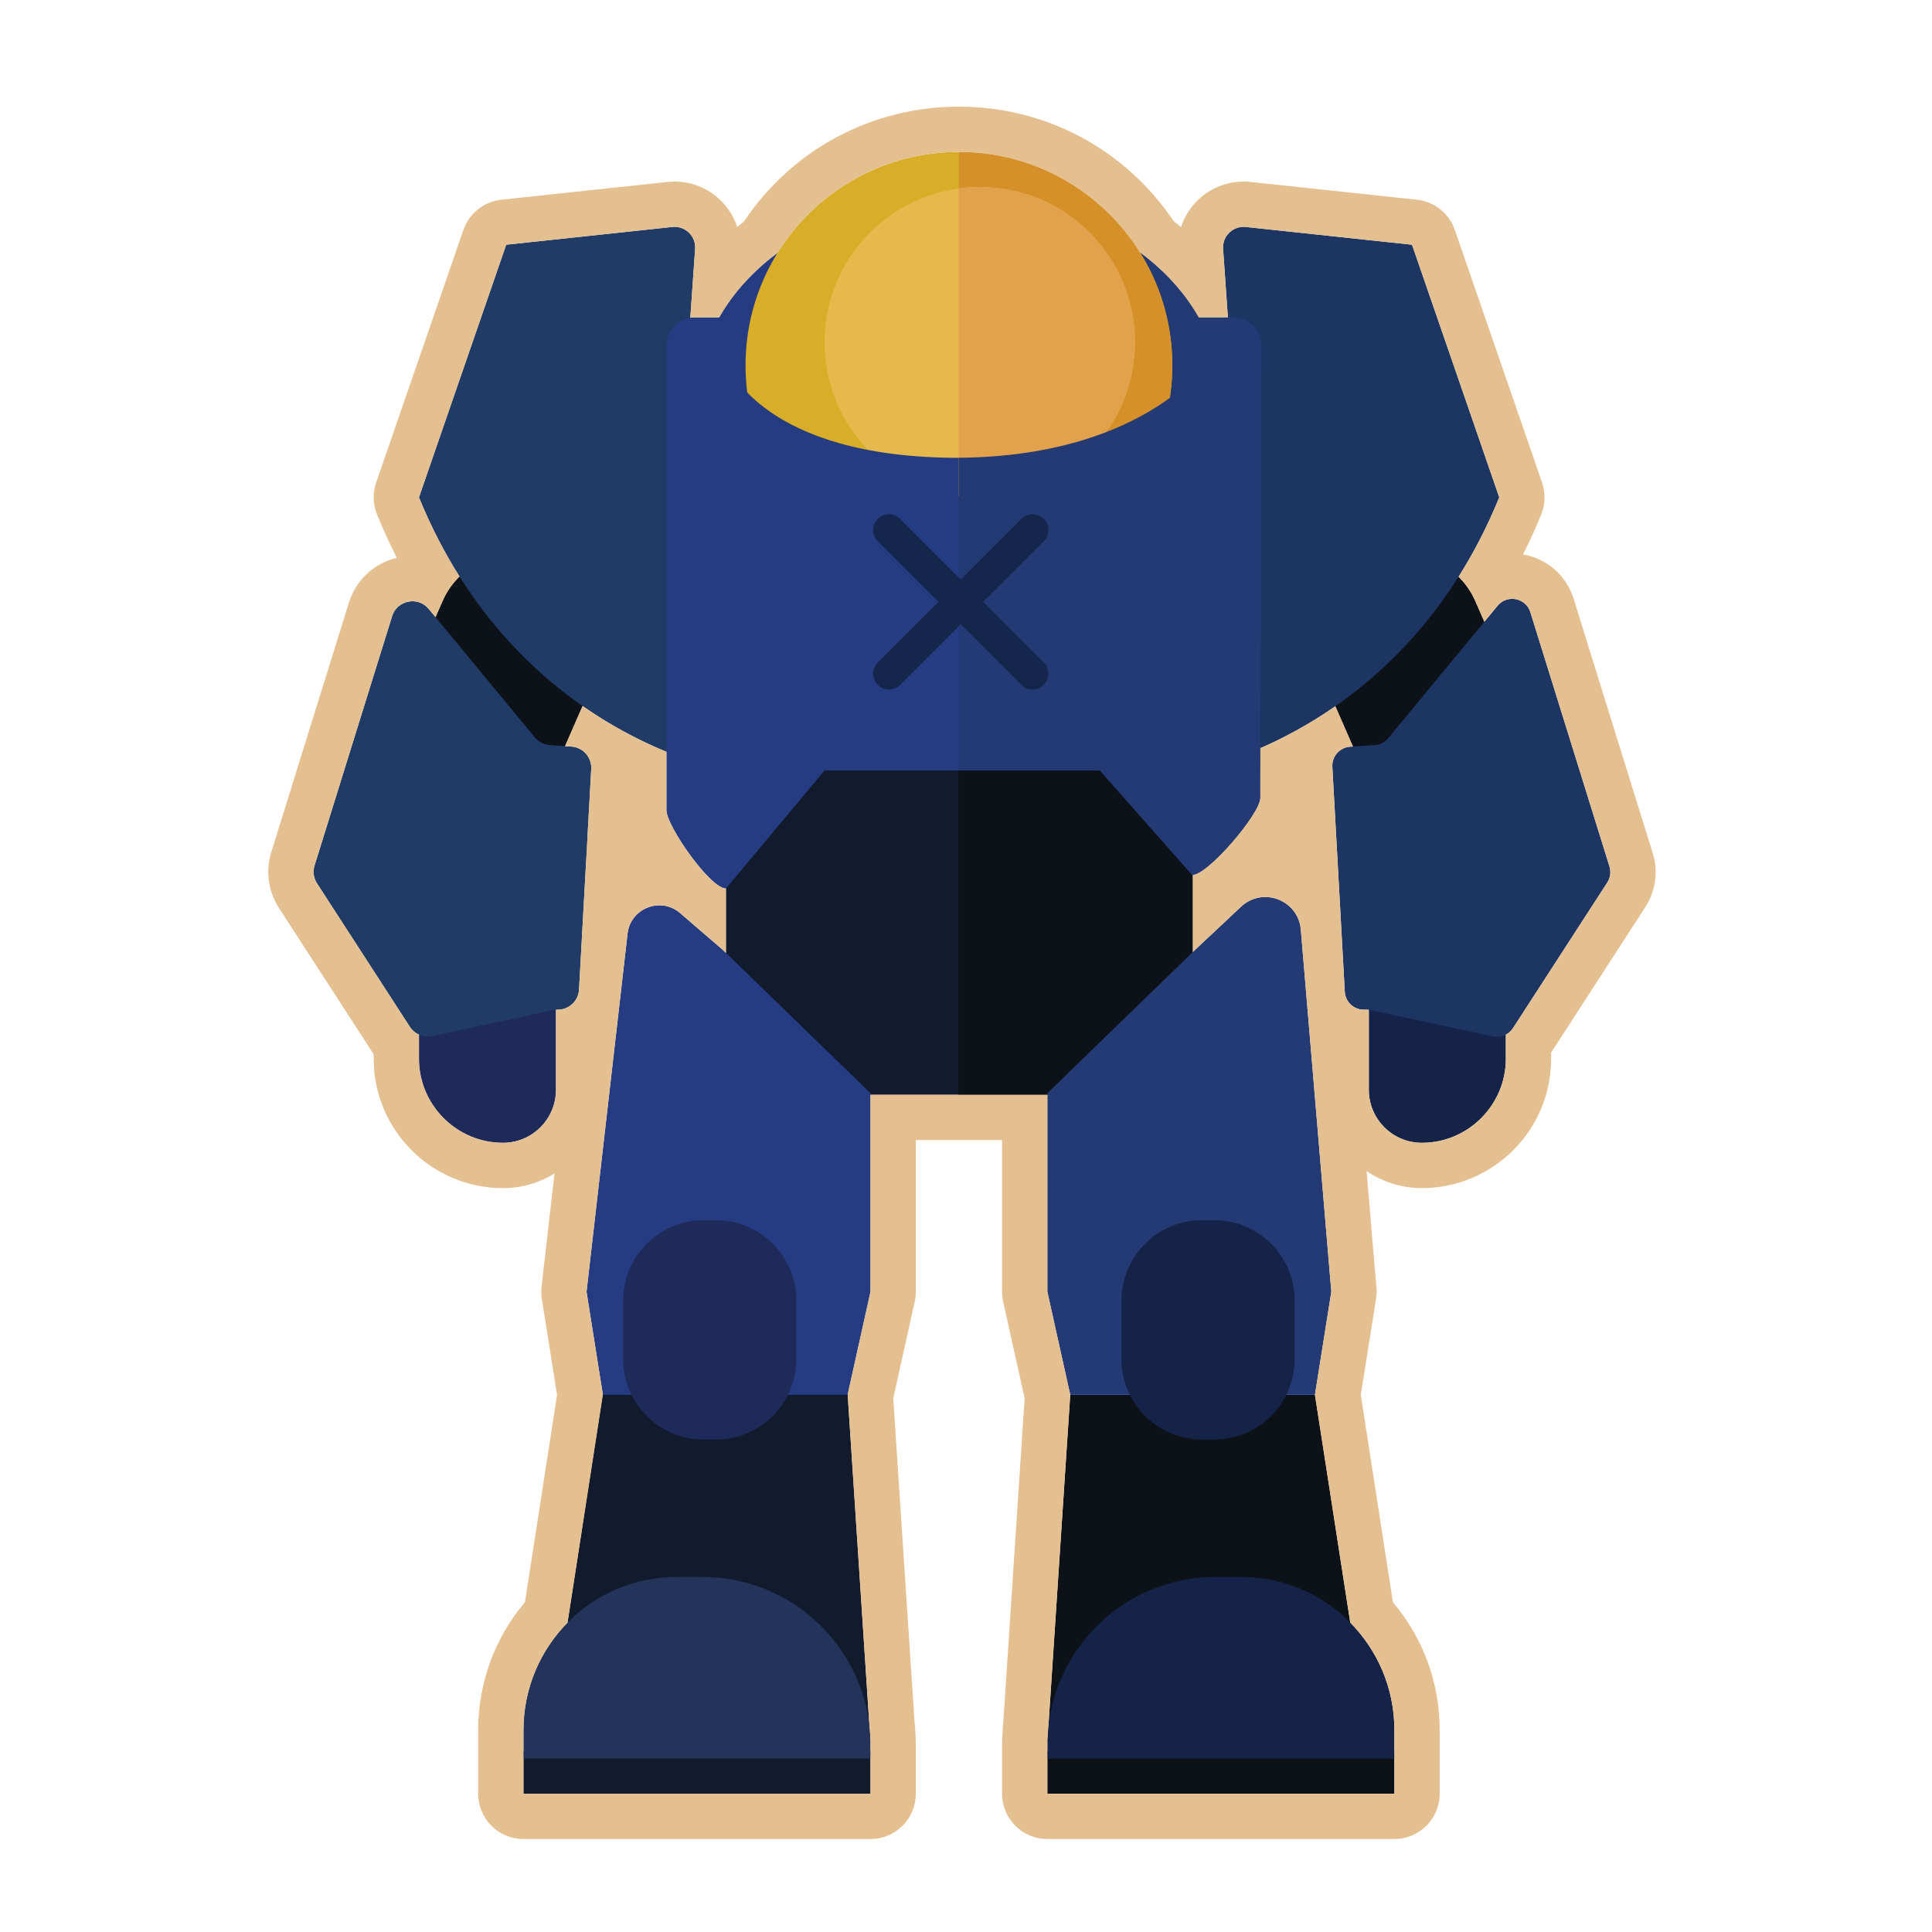
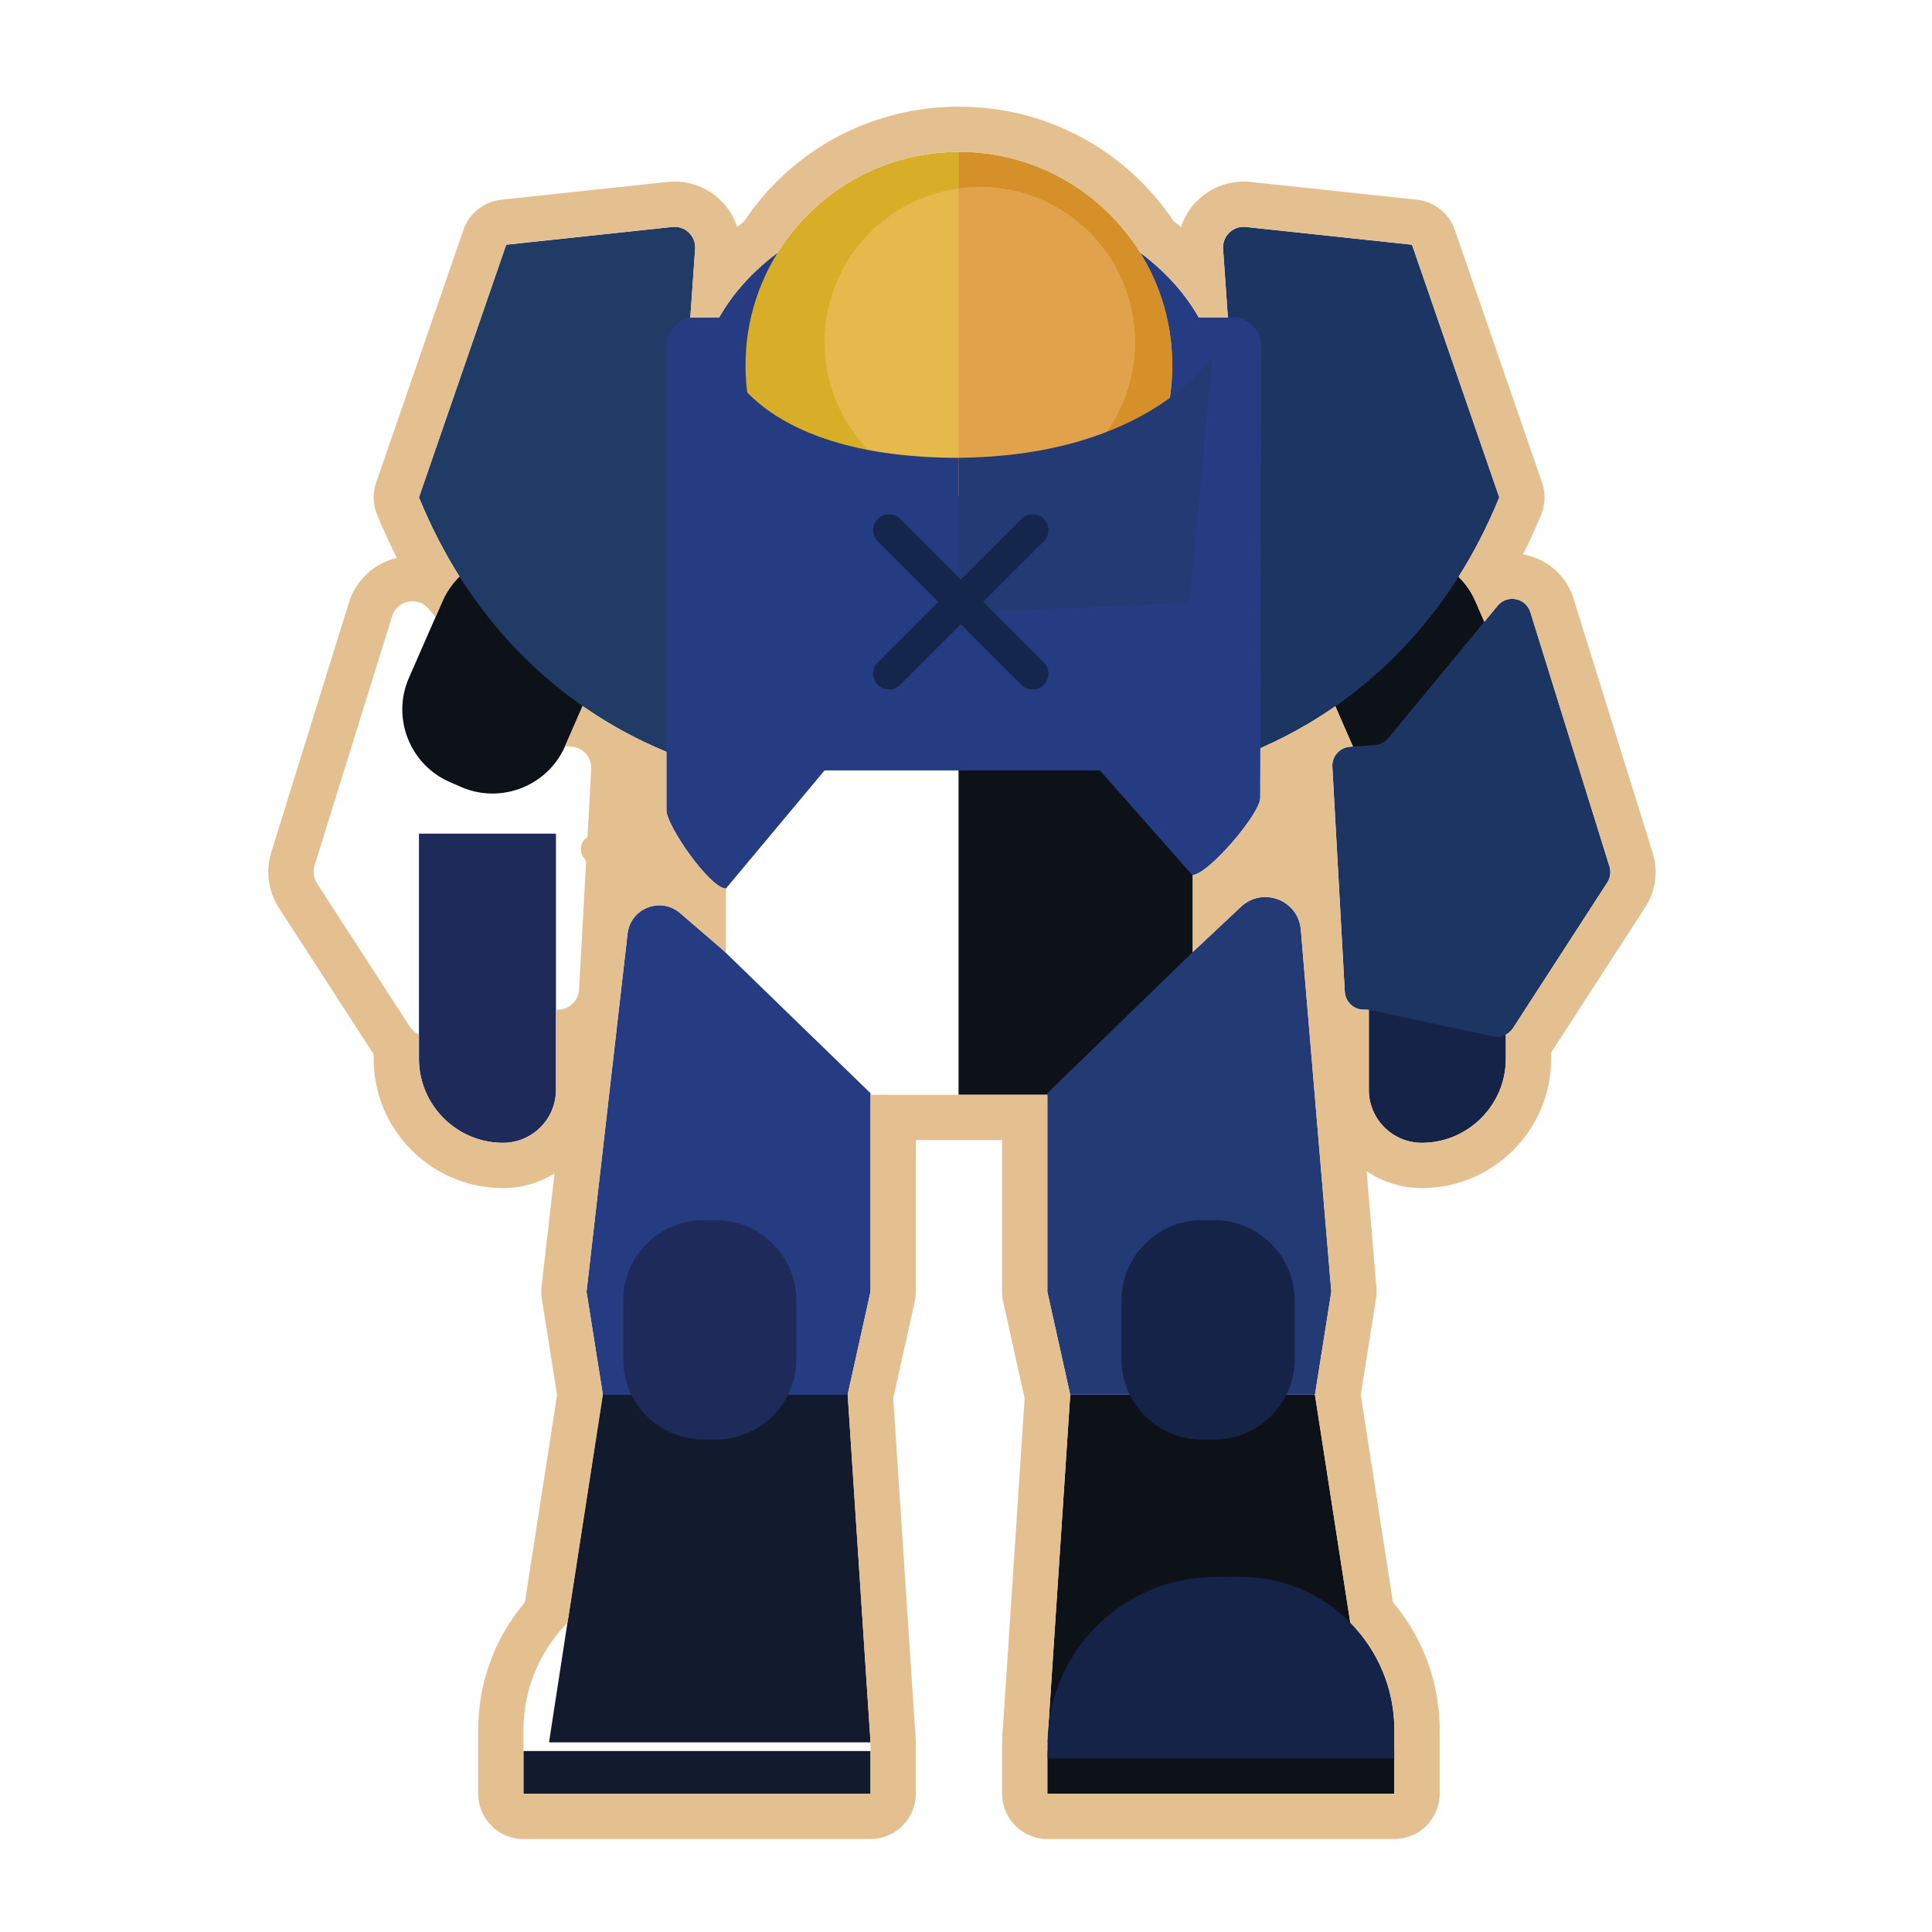
<svg xmlns="http://www.w3.org/2000/svg" version="1.0" id="Слой_1" x="0px" y="0px" viewBox="0 0 256 256" enable-background="new 0 0 256 256" xml:space="preserve">
  <g>
    <g>
      <path fill="#E4BF90" d="M79.966,114.324c-0.56,0.316-0.535-0.212-0.233,0.457c0.125,0.278,0.319,0.602,0.475,0.861    c0.328,0.544,0.727,1.081,1.194,1.511c1.037,0.955,2.502,1.426,3.828,0.78c1.342-0.653,1.75-1.972,2.01-3.333    c0.337-1.766,0.662-3.534,0.994-5.301c0.331-1.765-1.939-3.622-3.343-1.946c-1.83,2.185-2.515,4.802-1.906,7.6    c0.547,2.514,4.404,1.45,3.857-1.063c-0.284-1.305,0.011-2.674,0.877-3.708c-1.114-0.649-2.229-1.297-3.343-1.946    c-0.265,1.414-0.53,2.827-0.795,4.241c-0.062,0.329-0.546,1.741-0.384,1.999c0.36-0.044,0.72-0.087,1.08-0.131    c-0.064-0.05-0.128-0.1-0.193-0.15c-0.039-0.206-0.4-0.547-0.513-0.744c-1.173-2.037-3.175-3.963-5.623-2.581    C75.705,112.135,77.719,115.592,79.966,114.324L79.966,114.324z" />
    </g>
  </g>
  <g>
    <g>
      <path fill="#E4BF90" d="M169.366,107.905c-0.438,1.848-0.877,3.696-1.315,5.544c-0.594,2.503,3.262,3.571,3.857,1.063    c0.438-1.848,0.877-3.696,1.315-5.544C173.817,106.465,169.961,105.397,169.366,107.905L169.366,107.905z" />
    </g>
  </g>
  <g>
    <g>
      <path fill="#0D1118" d="M194.557,103.608l-1.532,0.67c-5.268,2.304-11.464-0.121-13.768-5.389l-4.459-10.196    c-2.304-5.268,0.121-11.464,5.389-13.768l1.532-0.67c5.268-2.304,11.464,0.121,13.768,5.389l4.459,10.196    C202.251,95.109,199.825,101.304,194.557,103.608z" />
    </g>
    <g>
      <path fill="#0D1118" d="M59.566,103.608l1.532,0.67c5.268,2.304,11.464-0.121,13.768-5.389l4.459-10.196    c2.304-5.268-0.121-11.464-5.389-13.768l-1.532-0.67c-5.268-2.304-11.464,0.121-13.768,5.389l-4.459,10.196    C51.872,95.109,54.297,101.304,59.566,103.608z" />
    </g>
    <g>
      <path fill="#203B66" d="M92.107,32.978l-2.342,33.57l6.422,35.536c0,0-27.83-4.71-40.674-36.179l11.56-33.479l22.021-2.353    C90.783,29.893,92.225,31.283,92.107,32.978z" />
    </g>
    <g>
      <path fill="#1C3563" d="M162.066,32.978l2.342,33.57l-6.422,35.536c0,0,27.83-4.71,40.674-36.179L187.1,32.427l-22.021-2.353    C163.39,29.893,161.948,31.283,162.066,32.978z" />
    </g>
    <g>
      <ellipse fill="#253C83" cx="127.061" cy="52.898" rx="34.709" ry="26.893" />
    </g>
    <g>
-       <path fill="#233A74" d="M127.061,25.968c19.169,0,34.709,12.041,34.709,26.893s-15.54,26.893-34.709,26.893" />
-     </g>
+       </g>
    <g>
-       <path fill="#121B2D" d="M155.325,81.206c-0.143-0.022-0.286-0.042-0.43-0.061c-0.273-0.498-0.873-0.847-1.567-0.847h-15.157    c0.001-0.016-24.21-0.016-24.209,0h-13.438c-0.721,0-1.341,0.376-1.598,0.906c-0.005,0.001-0.01,0.001-0.015,0.002    c-1.681,1.441-2.724,3.407-2.724,5.57v58.294h1.388c5.125,0,53.961,0,59.087,0h1.388V86.776    C158.049,84.613,157.006,82.647,155.325,81.206z" />
-     </g>
+       </g>
    <g>
      <path fill="#0D1118" d="M155.325,81.206c-0.143-0.022-0.286-0.042-0.43-0.061c-0.273-0.498-0.873-0.847-1.567-0.847h-15.157    c0-0.007-5.437-0.011-11.158-0.012v64.784c13.525,0,27.078,0,29.647,0h1.388V86.776C158.049,84.613,157.006,82.647,155.325,81.206    z" />
    </g>
    <g>
      <path fill="#253C83" d="M157.986,115.947l-12.243-13.862h-36.484l-13.072,15.651c-2.081,0-7.883-8.296-7.883-10.377V45.834    c0-2.081,1.703-3.784,3.784-3.784h71.259c2.081,0,3.784,1.703,3.784,3.784l-0.139,59.897    C166.991,107.812,160.067,115.947,157.986,115.947z" />
    </g>
    <g>
-       <path fill="#233A74" d="M163.346,42.05h-36.228v60.034h18.625l12.243,13.862c2.081,0,9.005-8.136,9.005-10.217l0.139-59.897    C167.13,43.753,165.427,42.05,163.346,42.05z" />
-     </g>
+       </g>
    <g>
      <circle fill="#D8AD28" cx="127.061" cy="48.406" r="28.273" />
    </g>
    <g>
      <path fill="#D69029" d="M127.061,20.133c15.615,0,28.273,12.658,28.273,28.273s-12.658,28.273-28.273,28.273" />
    </g>
    <g>
      <circle fill="#E5B94B" cx="129.82" cy="45.345" r="20.561" />
    </g>
    <g>
      <polygon fill="#0D1118" points="174.237,184.817 141.809,184.817 138.777,230.872 181.375,230.872   " />
    </g>
    <g>
      <g>
        <rect x="138.777" y="232.021" fill="#0D1118" width="45.986" height="5.658" />
      </g>
    </g>
    <g>
      <g>
        <path fill="#162349" d="M164.468,208.954h-3.406c-12.308,0-22.285,9.977-22.285,22.285v1.782h45.986v-3.772     C184.763,218.04,175.676,208.954,164.468,208.954z" />
      </g>
    </g>
    <g>
      <path fill="#253C83" d="M96.487,48.406c0,0,4.518,12.257,30.559,12.257s32.507-12.257,32.507-12.257l-4.219,28.273l-36.619,5.95    L94.476,62.179L96.487,48.406z" />
    </g>
    <g>
      <polygon fill="#121B2D" points="79.885,184.569 112.313,184.569 115.346,230.872 72.747,230.872   " />
    </g>
    <g>
      <g>
        <rect x="69.36" y="232.021" fill="#121B2D" width="45.986" height="5.658" />
      </g>
    </g>
    <g>
      <g>
-         <path fill="#233359" d="M89.655,208.954h3.406c12.308,0,22.285,9.977,22.285,22.285v1.782H69.36v-3.772     C69.36,218.04,78.446,208.954,89.655,208.954z" />
-       </g>
+         </g>
    </g>
    <path fill="#253C83" d="M95.803,125.887l-5.684-4.896c-2.573-2.217-6.578-0.651-6.965,2.724l-5.437,47.449l2.168,13.654h32.428   l3.032-13.654v-26.309L95.803,125.887z" />
    <g>
      <path fill="#1E2A5A" d="M93.197,190.742h1.699c5.842,0,10.622-4.78,10.622-10.622v-7.818c0-5.842-4.78-10.622-10.622-10.622    h-1.699c-5.842,0-10.622,4.78-10.622,10.622v7.818C82.574,185.962,87.355,190.742,93.197,190.742z" />
    </g>
    <path fill="#233A74" d="M172.365,123.181c-0.331-3.925-5.045-5.736-7.918-3.041l-6.127,5.748l-19.542,18.967v26.309l3.032,13.654   h32.428l2.168-13.654L172.365,123.181z" />
    <g>
      <path fill="#162349" d="M160.926,190.742h-1.699c-5.842,0-10.622-4.78-10.622-10.622v-7.818c0-5.842,4.78-10.622,10.622-10.622    h1.699c5.842,0,10.622,4.78,10.622,10.622v7.818C171.548,185.962,166.768,190.742,160.926,190.742z" />
    </g>
    <g>
      <g>
        <path fill="#162349" d="M188.401,151.43L188.401,151.43c-3.88,0-7.026-3.146-7.026-7.026v-33.942h18.157v29.837     C199.532,146.421,194.523,151.43,188.401,151.43z" />
      </g>
    </g>
    <g>
      <g>
        <path fill="#1E2A5A" d="M66.644,151.43L66.644,151.43c3.88,0,7.026-3.146,7.026-7.026v-33.942H55.513v29.837     C55.513,146.421,60.522,151.43,66.644,151.43z" />
      </g>
    </g>
    <g>
      <path fill="#E2A24B" d="M129.82,24.784c-0.952,0-1.888,0.07-2.806,0.196v40.731c0.918,0.125,1.853,0.196,2.806,0.196    c11.355,0,20.561-9.205,20.561-20.561C150.381,33.99,141.175,24.784,129.82,24.784z" />
    </g>
    <g>
      <path fill="#233A74" d="M127.014,60.657v20.508l30.577-1.273l3.065-32.723C160.656,47.17,152.492,60.448,127.014,60.657z" />
    </g>
    <g>
      <g>
        <path fill="#14264B" d="M136.821,91.365c-0.537,0-1.074-0.205-1.483-0.614l-19.025-19.025c-0.819-0.819-0.819-2.148,0-2.967     c0.819-0.819,2.148-0.819,2.967,0l19.025,19.025c0.819,0.819,0.819,2.148,0,2.967C137.894,91.16,137.357,91.365,136.821,91.365z" />
      </g>
      <g>
        <path fill="#14264B" d="M117.796,91.365c-0.537,0-1.074-0.205-1.483-0.614c-0.819-0.819-0.819-2.148,0-2.967l19.025-19.025     c0.819-0.819,2.148-0.819,2.967,0c0.819,0.819,0.819,2.148,0,2.967L119.279,90.75C118.87,91.16,118.333,91.365,117.796,91.365z" />
      </g>
    </g>
    <g>
      <path fill="#1C3563" d="M180.705,133.79h0.402c0.178,0,0.356,0.019,0.53,0.056l16.197,3.485c1.022,0.22,2.074-0.215,2.643-1.093    l12.498-19.302c0.406-0.627,0.513-1.402,0.291-2.116l-10.484-33.7c-0.594-1.91-3.071-2.397-4.345-0.855L183.948,97.81    c-0.44,0.532-1.079,0.861-1.767,0.908l-3.299,0.228c-1.373,0.095-2.416,1.276-2.34,2.65l1.649,29.815    C178.266,132.746,179.369,133.79,180.705,133.79z" />
    </g>
    <g>
-       <path fill="#203B66" d="M73.91,133.79h-0.085c-0.199,0-0.398,0.021-0.593,0.063l-15.962,3.435    c-1.145,0.246-2.323-0.241-2.959-1.224l-12.308-19.009c-0.455-0.702-0.574-1.57-0.325-2.369l10.276-33.033    c0.665-2.139,3.439-2.685,4.865-0.958L70.87,97.71c0.492,0.596,1.208,0.964,1.979,1.017l2.872,0.199    c1.538,0.106,2.705,1.429,2.62,2.968l-1.617,29.233C76.642,132.621,75.407,133.79,73.91,133.79z" />
-     </g>
+       </g>
  </g>
  <g>
    <path fill="#E4BF90" d="M127.061,20.133c10.11,0,18.976,5.311,23.974,13.291c3.284,2.433,5.953,5.358,7.807,8.626h3.857   l-0.633-9.072c-0.111-1.595,1.159-2.92,2.718-2.92c0.097,0,0.196,0.005,0.295,0.016l22.021,2.353l11.56,33.479   c-1.594,3.905-3.419,7.396-5.393,10.519c0.912,0.901,1.677,1.978,2.22,3.219l1.199,2.741l1.75-2.12   c0.515-0.624,1.227-0.915,1.931-0.915c1.038,0,2.06,0.633,2.414,1.771l10.484,33.7c0.222,0.713,0.116,1.489-0.291,2.116   l-12.498,19.302c-0.24,0.371-0.57,0.657-0.944,0.854v3.206c0,6.122-5.009,11.131-11.131,11.131c-3.88,0-7.026-3.146-7.026-7.026   v-10.585c-0.089-0.01-0.178-0.029-0.268-0.029h-0.402c-1.336,0-2.439-1.044-2.513-2.378l-1.649-29.815   c-0.076-1.375,0.966-2.555,2.34-2.65l0.39-0.027c-0.004-0.01-0.01-0.02-0.015-0.03l-2.322-5.309   c-3.574,2.487-6.995,4.276-9.929,5.554l-0.015,6.596c0,2.063-6.795,10.062-8.942,10.204v10.216l0.271-0.262l6.127-5.748   c0.941-0.882,2.08-1.282,3.197-1.282c2.294,0,4.499,1.683,4.721,4.323l4.04,47.983l-2.168,13.654l4.679,30.188   c3.613,3.664,5.847,8.691,5.847,14.244v3.772v4.658h-45.985v-4.658v-1.782c0-0.123,0.007-0.244,0.009-0.367h-0.009l0.015-0.228   c0.017-0.627,0.056-1.248,0.123-1.861l2.895-43.966l-3.032-13.654V145.07c-3.732,0-7.748,0-11.763,0c-3.987,0-7.969,0-11.668,0   v26.093l-3.032,13.654l2.895,43.966c0.067,0.613,0.106,1.234,0.123,1.861l0.015,0.228h-0.009c0.002,0.122,0.009,0.244,0.009,0.367   v1.782v4.658H69.36v-4.658v-3.772c0-5.552,2.234-10.579,5.847-14.244l4.679-30.188l-2.168-13.654l5.437-47.449   c0.263-2.296,2.201-3.755,4.223-3.755c0.95,0,1.919,0.322,2.742,1.031l5.684,4.896l0.384,0.373v-8.524   c-2.081,0-7.883-8.296-7.883-10.377v-7.741c-3.176-1.301-7.044-3.234-11.104-6.064l-2.324,5.314l0.846,0.058   c1.538,0.106,2.706,1.429,2.62,2.968l-1.617,29.233c-0.083,1.494-1.318,2.663-2.815,2.663h-0.084c-0.053,0-0.104,0.014-0.156,0.017   v10.597c0,3.88-3.146,7.026-7.026,7.026c-6.122,0-11.131-5.009-11.131-11.131v-3.206c-0.479-0.218-0.902-0.566-1.201-1.029   l-12.308-19.009c-0.455-0.702-0.574-1.57-0.326-2.37l10.276-33.033c0.396-1.274,1.541-1.983,2.703-1.983   c0.789,0,1.586,0.327,2.163,1.025l0.887,1.074l0.93-2.125c0.549-1.256,1.324-2.344,2.25-3.251   c-1.966-3.115-3.785-6.595-5.374-10.487l11.56-33.479l22.021-2.353c0.1-0.011,0.198-0.016,0.295-0.016   c1.558,0,2.829,1.325,2.718,2.92l-0.638,9.135c0.203-0.034,0.407-0.063,0.619-0.063h3.214c1.845-3.238,4.49-6.139,7.742-8.557   C108.033,25.474,116.921,20.133,127.061,20.133 M127.061,14.133c-11.541,0-22.108,5.672-28.494,15.232   c-0.3,0.237-0.595,0.477-0.885,0.721c-0.391-1.199-1.04-2.314-1.913-3.25c-1.646-1.765-3.971-2.777-6.379-2.777   c-0.311,0-0.625,0.017-0.933,0.05l-22.021,2.353c-2.313,0.247-4.274,1.809-5.034,4.008l-11.56,33.479   c-0.475,1.376-0.434,2.878,0.116,4.226c0.801,1.961,1.679,3.878,2.626,5.739c-2.981,0.71-5.416,2.928-6.359,5.958l-10.276,33.033   c-0.78,2.507-0.409,5.208,1.018,7.412l12.309,19.01c0.077,0.118,0.156,0.234,0.238,0.349v0.625c0,9.446,7.685,17.131,17.131,17.131   c2.503,0,4.843-0.71,6.83-1.938l-1.717,14.989c-0.062,0.54-0.05,1.087,0.035,1.624l2.021,12.724l-4.259,27.475   c-4.008,4.74-6.194,10.683-6.194,16.945v3.772v4.658c0,3.314,2.687,6,6,6h45.986c3.314,0,6-2.686,6-6v-4.658v-1.782   c0-0.068-0.001-0.137-0.002-0.205c0.005-0.186,0.001-0.372-0.011-0.559l-0.007-0.113c-0.021-0.718-0.068-1.421-0.138-2.094   l-2.83-42.988l2.846-12.816c0.095-0.427,0.143-0.863,0.143-1.301V151.07h5.668h5.763v20.093c0,0.438,0.048,0.874,0.143,1.301   l2.846,12.816l-2.831,42.99c-0.07,0.673-0.116,1.377-0.138,2.097l-0.008,0.121c-0.012,0.183-0.015,0.366-0.01,0.548   c-0.001,0.068-0.002,0.135-0.002,0.203v1.782v4.658c0,3.314,2.687,6,6,6h45.985c3.314,0,6-2.686,6-6v-4.658v-3.772   c0-6.263-2.186-12.206-6.194-16.945l-4.258-27.475l2.021-12.724c0.076-0.478,0.094-0.963,0.053-1.444l-1.304-15.487   c2.088,1.424,4.609,2.257,7.321,2.257c9.446,0,17.131-7.685,17.131-17.131v-0.829l12.479-19.272   c1.378-2.129,1.737-4.739,0.982-7.161L208.51,79.338c-0.968-3.113-3.568-5.339-6.697-5.867c0.862-1.721,1.665-3.49,2.402-5.297   c0.55-1.348,0.592-2.85,0.117-4.226l-11.56-33.479c-0.759-2.199-2.721-3.761-5.034-4.008l-22.021-2.353   c-0.309-0.033-0.623-0.05-0.933-0.05c-2.408,0-4.733,1.012-6.379,2.777c-0.875,0.938-1.524,2.054-1.915,3.255   c-0.323-0.272-0.653-0.54-0.988-0.804C149.109,19.776,138.561,14.133,127.061,14.133L127.061,14.133z M169.806,113.071   c0.492-0.661,0.909-1.27,1.261-1.831l0.122,2.204C170.741,113.291,170.279,113.166,169.806,113.071L169.806,113.071z    M83.645,114.66l0.127-2.3c0.298,0.58,0.656,1.217,1.087,1.912C84.444,114.376,84.038,114.506,83.645,114.66L83.645,114.66z" />
  </g>
  <g>
    <g>
      <path fill="#E4BF90" d="M81.826,115.944c2.574,0,2.578-4,0-4C79.252,111.944,79.248,115.944,81.826,115.944L81.826,115.944z" />
    </g>
  </g>
</svg>